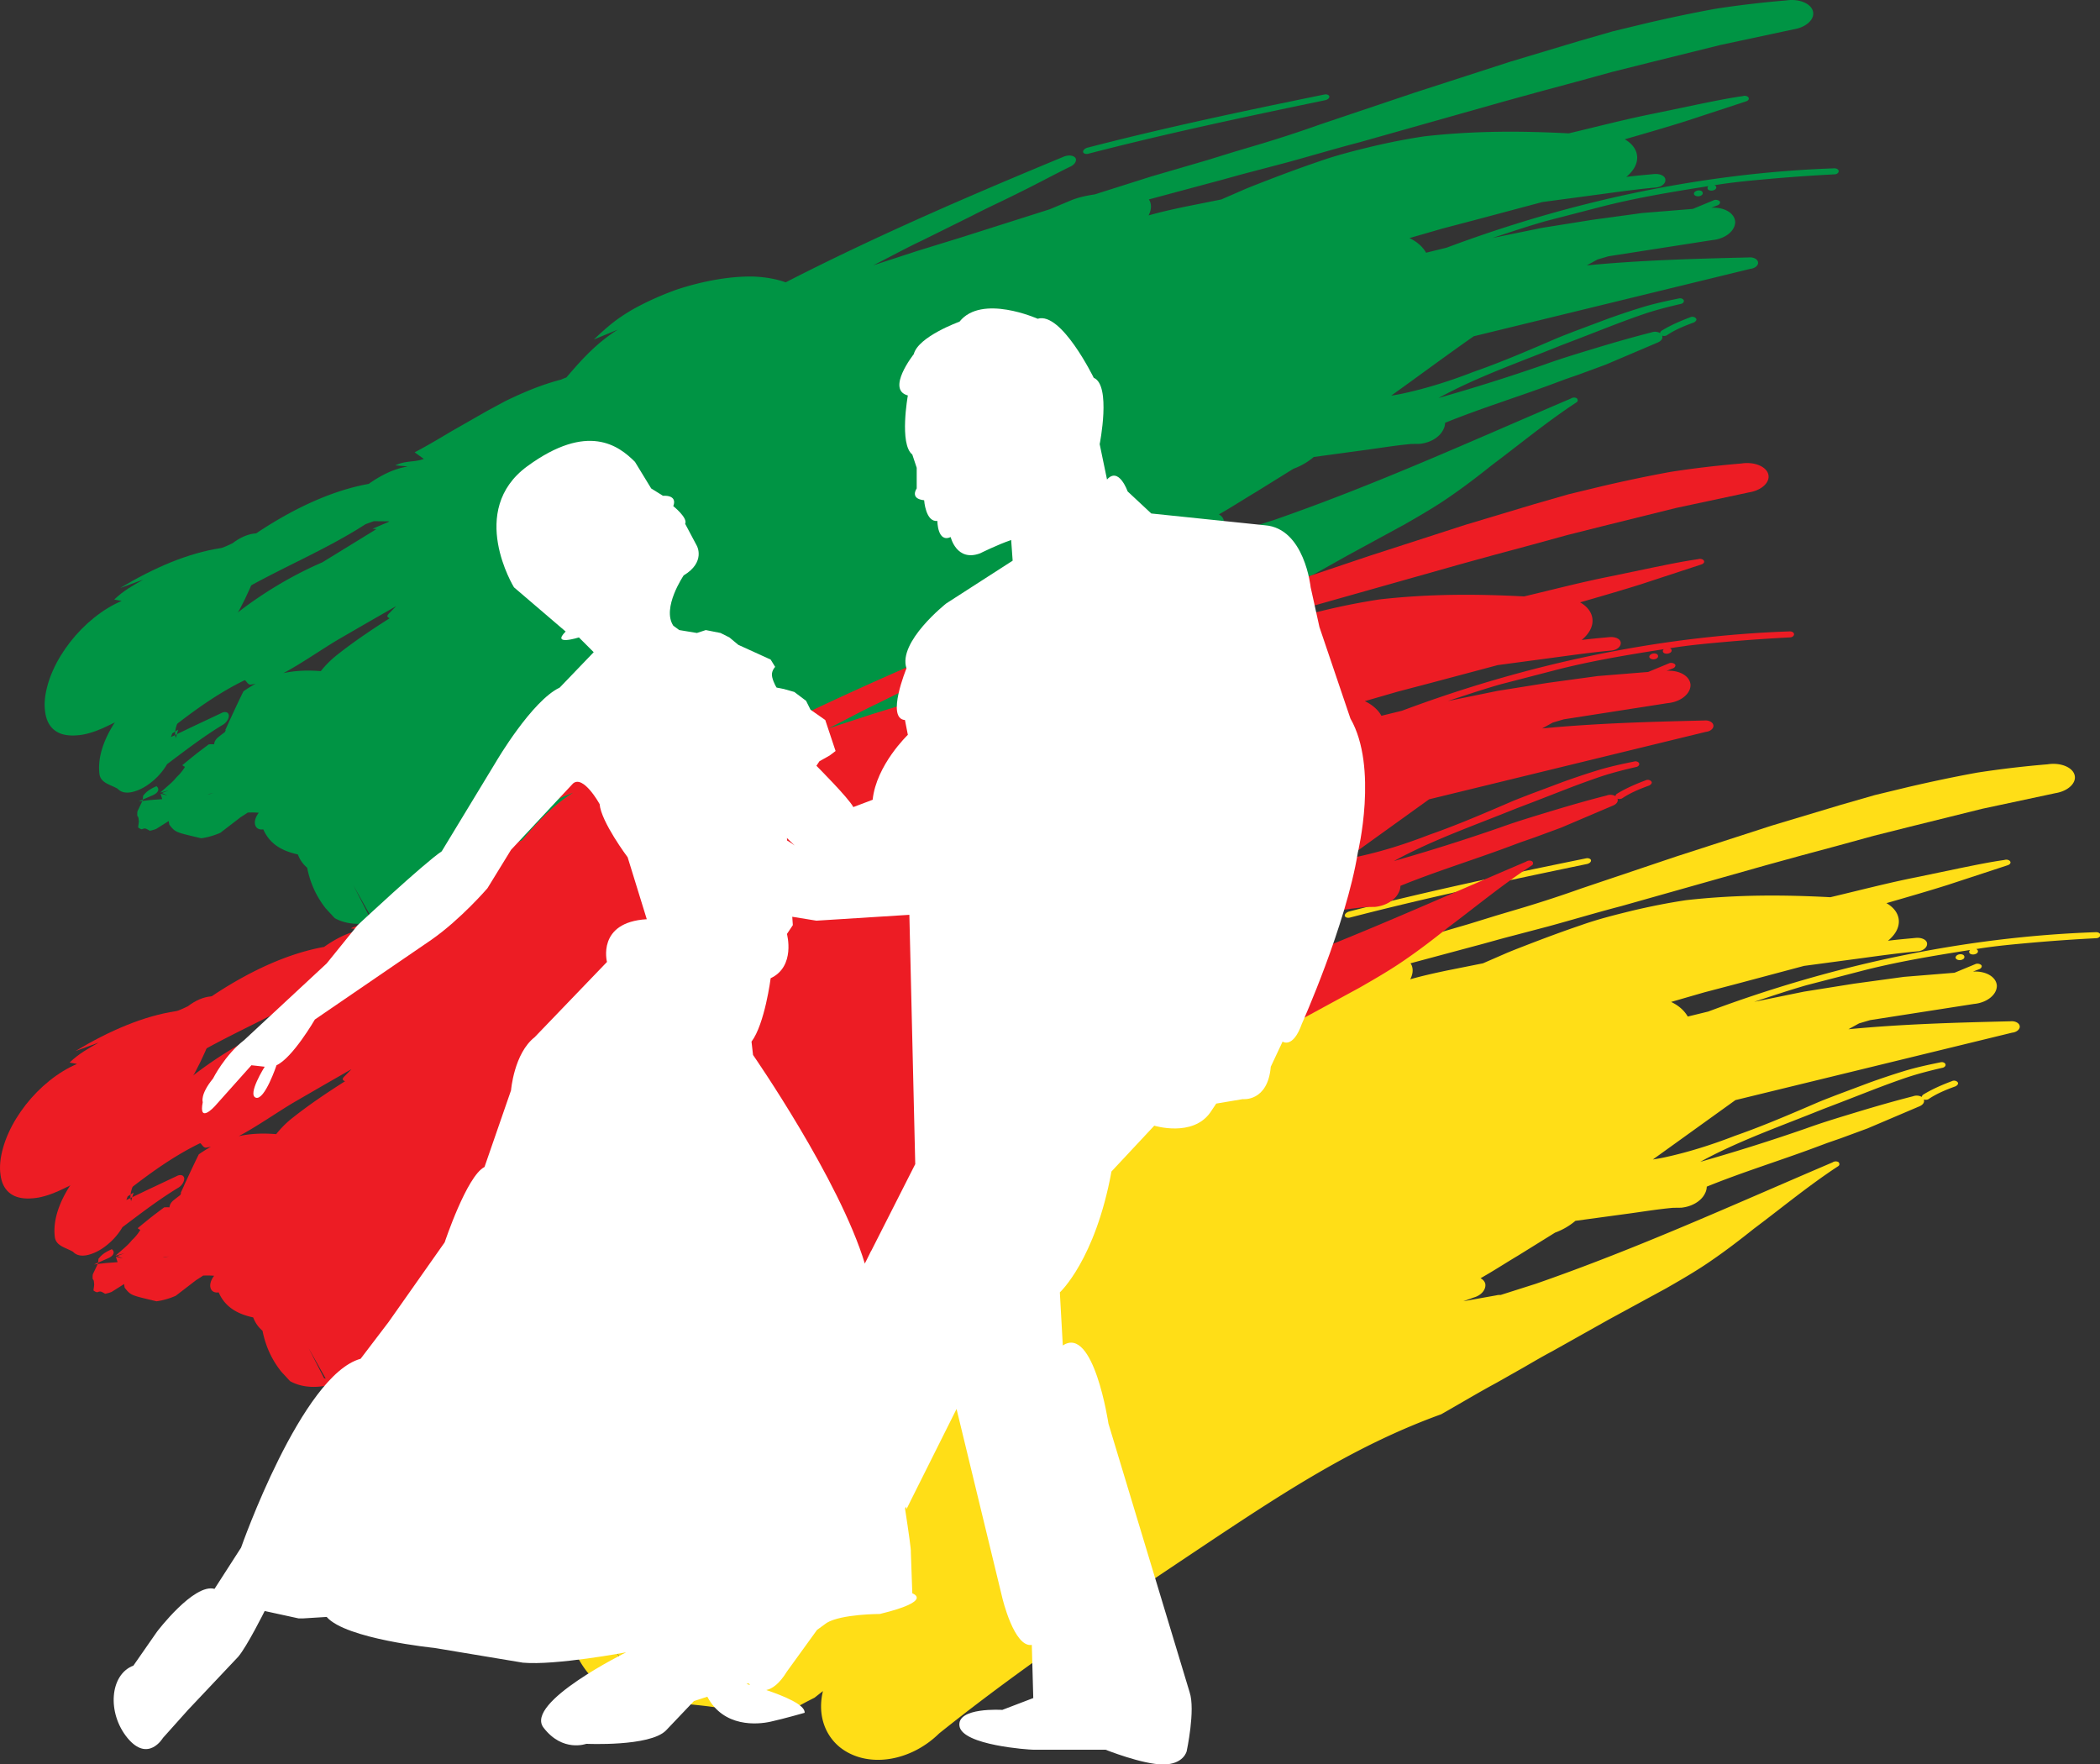
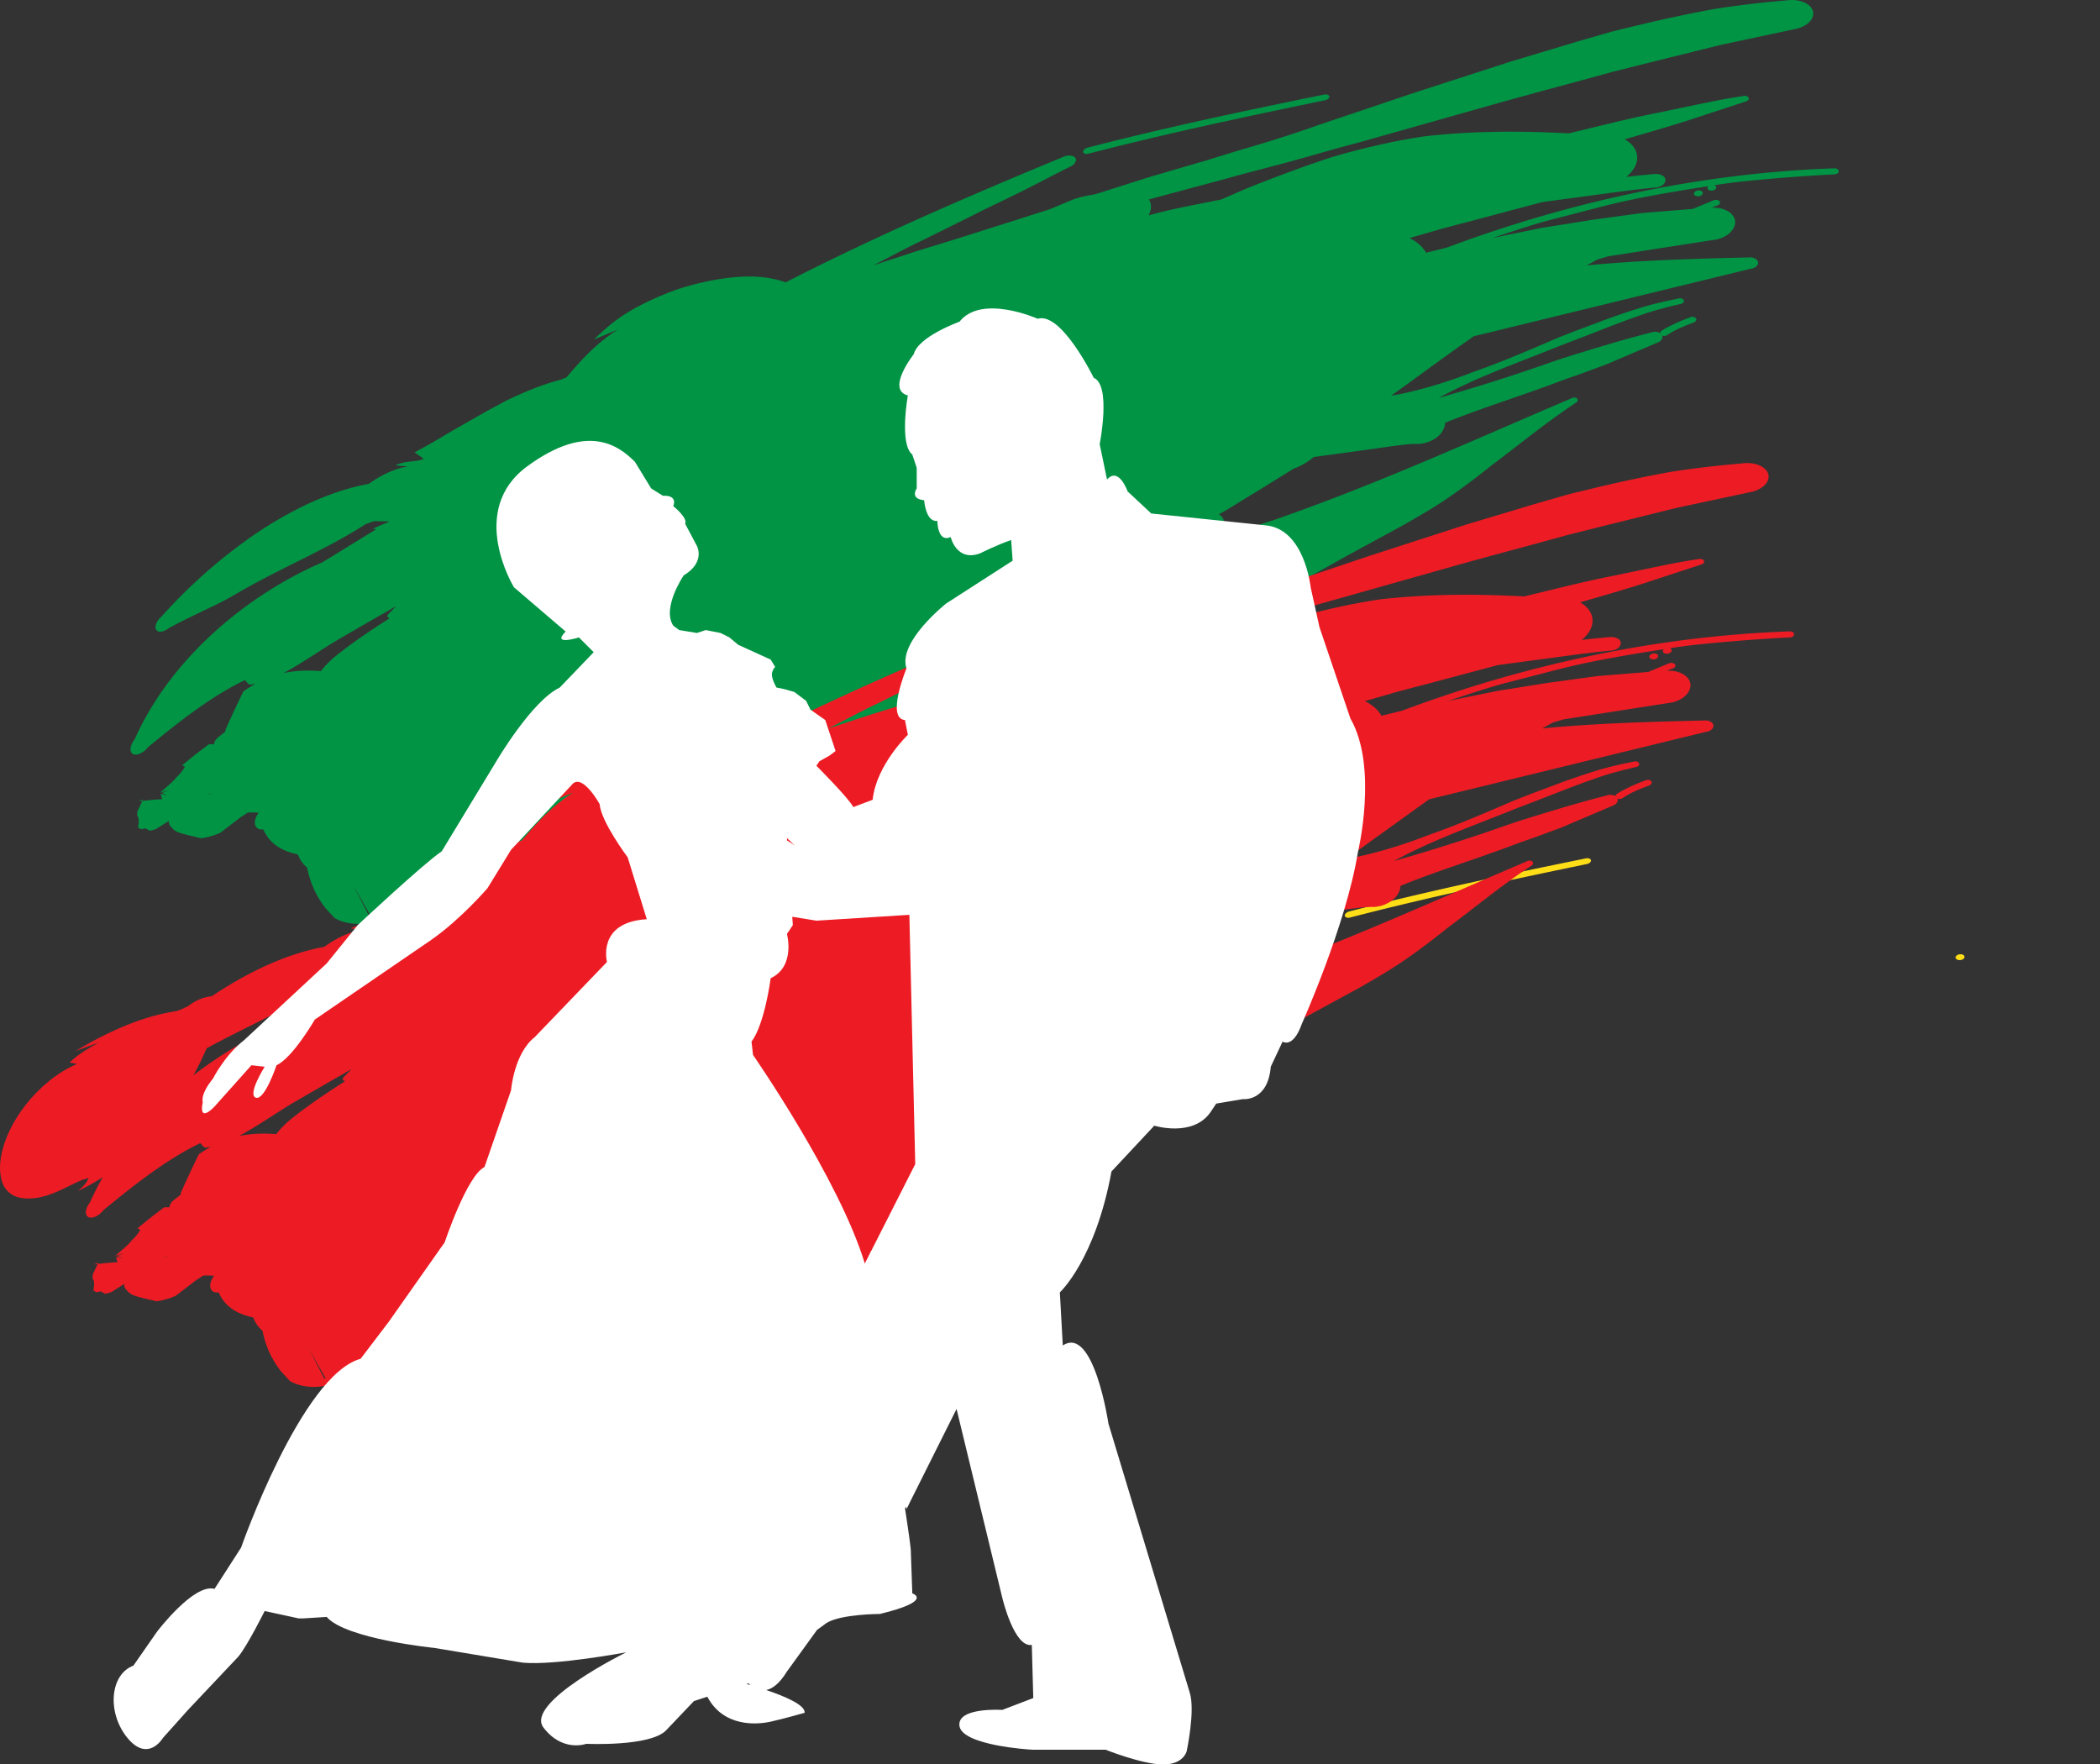
<svg xmlns="http://www.w3.org/2000/svg" width="319" height="268">
  <rect width="100%" height="100%" fill="#333333" stroke="none" />
  <g fill="#009444">
-     <path d="M19.186 108.926l1.025-.324c-.173.668-.764 1.289-1.584 1.967 4.908-2.271 9.006-5.815 12.369-9.911 1.688-2.013 3.163-4.219 4.452-6.37 1.278-2.179 2.339-4.388 3.167-6.456 2.259-1.752 3.403-4.341 2.537-5.816-.881-1.493-3.49-1.306-5.828.504-.624.267-1.289.655-1.831.746-4.919.753-10.035 2.936-15.258 6.061l3.544-1.289c-1.519.852-3.039 1.693-4.429 3.035.362.083.765.125 1.129.21-2.903 1.234-5.68 3.513-7.792 6.208-1.064 1.376-1.938 2.771-2.614 4.28-.334.741-.606 1.476-.81 2.195-.208.728-.367 1.478-.435 2.174-.072.704-.062 1.344.021 1.917.069.598.21 1.132.424 1.585.428.91 1.134 1.521 2.049 1.834.918.307 2.047.315 3.268.115 1.236-.228 2.604-.73 4.022-1.446l1.292-.626c.647-.32 1.282-.593 1.282-.593" />
-     <path d="M33.565 108.35l-4.627 2.18-4.644 2.233-.865.072 2.069 1.626-.079-.16c.445-3.737 3.275-7.885 6.08-11.469l.899-1.377c.325-.77.347-1.493.084-2.005-.585-1.173-2.43-1.084-4.118.239l-1.927 1.565c-1.341.773-2.773 1.798-4.151 3.01a27.55 27.55 0 0 0-3.837 4.049c-2.274 2.974-3.738 6.32-3.332 9.331.224 1.34 1.736 1.555 2.771 2.183.586.65 1.58.724 2.698.341 1.104-.347 2.312-1.136 3.374-2.221 2.116-2.201 2.909-4.892 1.791-6.269l1.32-.852-.376 1.291c-.516-1.659 1.132-3.833 1.985-5.833l1.845-2.402-4.062-1.7-.755 1.493c.208.036.554.054.551.08-1.359 2.934-2.552 5.751-4.32 8.712l-1.797 4.218c-.211 1.419.743 2.07 2.124 1.557 0 0 .486-.23.96-.425l.953-.403-.952.283c3.576-2.648 6.989-5.393 10.551-7.558.59-.309 1.026-.971.984-1.495-.073-.486-.598-.631-1.197-.294m-9.805 11.076c-.703.338-1.404.637-2.023 1.471l-.049.563 1.458-.634c1.034-.429 1.081-1.069.614-1.4" />
    <path d="M21.688 121.46l-.622.287.56-.072.053-.114s0-.005.009-.101m143.617-98.104c11.943-3.096 23.977-5.639 35.963-8.128.403-.072.699-.325.66-.58-.031-.219-.394-.373-.763-.289-12.026 2.454-24.026 4.981-35.993 8.079-.398.118-.668.397-.648.64.061.253.404.365.781.278m92.178 5.762c-.25.223-.211.481.092.627a.94.94 0 0 0 .943-.121c.211-.189.168-.501-.093-.626a.94.94 0 0 0-.942.12" />
    <path d="M257.324 48.979c-1.495.541-2.903 1.124-4.114 1.948-.229.13-.505.134-.722.06.142.394-.104.791-.633 1.025l-7.921 3.372-4.047 1.492-2.039.708-2.032.757c-5.427 2.014-10.959 3.717-16.302 5.887-.004.334-.084.682-.268 1.028-.552 1.158-1.969 2.006-3.6 2.171l-1.258.015c-2.495.223-4.938.646-7.411.97l-7.41 1.007a10.22 10.22 0 0 1-3.09 1.79l-5.646 3.503c-1.894 1.126-3.756 2.345-5.68 3.428.344.18.604.45.711.8.186.859-.563 1.783-1.676 2.106l-1.653.59 4.998-.894a2.24 2.24 0 0 1 .681-.063l2.641-.84 2.682-.855c15.586-5.414 30.084-12.042 45.085-18.441.235-.174.64-.213.902-.04.187.182.205.471-.063.627-4.556 2.993-8.615 6.368-12.801 9.497-2.068 1.654-4.166 3.263-6.365 4.776-2.193 1.532-4.52 2.875-6.964 4.277l-8.713 4.741-8.541 4.794c-1.431.757-2.834 1.577-4.237 2.392L187.615 94c-2.842 1.531-5.617 3.207-8.441 4.802-12.582 4.547-23.099 11.352-34.237 18.738-15.008 10.025-28.89 19.235-42.026 29.744-4.484 4.399-11.088 5.323-15.127 2.06-2.429-2.016-3.323-5.195-2.527-8.493l-1.276 1.005-1.181.603-1.155.622c-1.105.578-2.259.975-3.411 1.179-1.141.211-2.262.237-3.341.048l-2.811-.33c-2.294-.65-4.735-.877-7.211-1.136-2.435-.245-4.892-.51-7.16-1.248l-.847-1.452-.679.032c-1.967.364-3.87.123-5.345-.708l-1.335-1.443c-1.412-1.776-2.373-3.825-2.848-6.214-.638-.536-1.112-1.218-1.413-2.017-2.287-.502-4.24-1.492-5.247-3.81-.941.155-1.482-.517-1.212-1.522.096-.343.283-.692.525-.996-.673-.048-.866-.057-1.672-.031-.651.443-1.05.679-1.05.679L33.48 126.5c-1.553.694-2.926.837-2.926.837-3.831-.921-3.875-.84-4.83-2.057a4.29 4.29 0 0 1-.089-.563l-1.898 1.196c-.518.214-.963.268-.977.287-.709-.413-.709-.414-1.223-.23-.342-.074-.556-.282-.556-.282.039-.42.129-.81.099-.98-.014-.191-.028-.323-.044-.418-.033-.191-.079-.236-.171-.327-.04-.338.012-.719.012-.719l.749-1.569c1.536-.209 2.255-.209 2.637-.254l.377-.028-.246-.824 1.05.265-.849-.374.966-.385.137-.052-1.382.395c1.901-1.669 1.891-1.627 2.53-2.392.764-.696 1.196-1.44 1.252-1.535-.259-.127-.406-.258-.406-.258 2.018-1.653 2.017-1.659 4.022-3.162a5.41 5.41 0 0 1 .822-.007c-.006-.338.225-.776.616-1.076.337-.282.685-.534 1.025-.799l.109-.28c-.029-.028-.05-.046-.05-.046l.485-1.056.091-.229c.359-.719.82-1.812 2.164-4.56.63-.443 1.244-.824 1.847-1.158a10.63 10.63 0 0 1-.727.135c-.487.065-.748-.751-.958-.655-5.091 2.471-9.811 6.187-14.626 10.132-.683.894-1.729 1.367-2.312 1.07-.579-.318-.47-1.305.251-2.225 5.442-12.255 16.999-21.925 28.53-26.905l8.204-5.042-.6-.034a81.09 81.09 0 0 1 2.339-1.006l.232-.136-2.359-.025a35.97 35.97 0 0 0-1.285.469c-6.264 4.027-12.911 6.643-19.414 10.444-1.737 1.041-3.472 1.886-5.215 2.7-1.733.844-3.47 1.669-5.218 2.62-.776.619-1.622.758-1.943.251-.302-.479.096-1.43.854-2.041 4.347-4.861 9.495-9.363 14.906-12.969 5.427-3.554 11.114-6.167 16.531-7.139 1.835-1.302 3.807-2.282 5.769-2.61l.092-.043-1.811-.159c1.527-.757 2.838-.441 4.319-.978l-1.392-1.002c1.841-.974 3.662-2.042 5.476-3.135l5.509-3.144 2.763-1.49c.933-.459 1.871-.891 2.81-1.295 1.879-.808 3.771-1.493 5.679-1.982.275-.131.546-.231.816-.332 2.215-2.602 4.524-5.197 7.803-7.263l-3.633 1.5c1.044-1.002 2.111-1.967 3.258-2.839a27.04 27.04 0 0 1 3.727-2.313c1.811-.938 3.746-1.774 5.713-2.47 1.989-.646 4.011-1.153 5.976-1.487s3.874-.495 5.639-.451c1.781.084 3.416.367 4.823.877 13.767-7.064 27.973-13.179 42.225-19.082.733-.312 1.521-.205 1.806.205.226.423-.125 1.023-.856 1.331-2.488 1.216-4.944 2.564-7.44 3.782-2.481 1.264-5.009 2.392-7.489 3.682l-7.49 3.711c-2.516 1.182-4.971 2.543-7.461 3.791l6.659-2.176 6.705-2.066 13.443-4.273 3.359-1.405c1.119-.439 2.294-.679 3.484-.857l8.539-2.707 8.497-2.479 4.239-1.309 4.275-1.269c2.858-.87 5.733-1.808 8.646-2.848l14.392-4.844 14.48-4.685 10.491-3.151 5.169-1.488 5.166-1.247c3.447-.8 6.904-1.533 10.412-2.17 3.507-.544 7.064-.961 10.701-1.265 1.925-.306 3.781.432 4.093 1.639.317 1.199-.998 2.438-2.909 2.744l-11.116 2.374-11.016 2.732-5.484 1.376-5.465 1.501-5.462 1.47-5.459 1.503-21.912 6.193c-3.689.959-7.371 2.066-11.095 3.083l-5.618 1.479c-1.885.48-3.756 1.042-5.654 1.533l-9.687 2.6c.09.145.176.289.225.45.197.639.079 1.324-.269 1.98 1.802-.516 3.639-.922 5.486-1.313l5.564-1.113 3.65-1.588c1.226-.51 2.463-.977 3.701-1.459 2.48-.953 4.985-1.878 7.532-2.742 2.539-.904 5.155-1.559 7.81-2.209 2.656-.632 5.369-1.172 8.146-1.59 7.674-.862 14.747-.828 21.933-.452 4.362-1.028 8.717-2.174 13.121-3.044l6.618-1.38c2.216-.449 4.437-.912 6.677-1.23.352-.116.738-.02.889.203.152.228-.021.48-.377.595l-9.146 3.003c-3.071.967-6.167 1.858-9.267 2.756 1.099.623 1.82 1.551 1.88 2.634.067 1.138-.576 2.189-1.646 3.079 1.418-.186 2.844-.3 4.267-.439.882-.061 1.626.292 1.668.847.054.607-.589 1.118-1.421 1.198-2.893.263-5.766.666-8.641 1.056l-8.625 1.155-10.117 2.698-5.047 1.326-5.026 1.451c1.098.523 1.978 1.266 2.517 2.204l.006.019 3.112-.762c18.524-6.934 38.495-11.335 58.806-12.054.396-.04.735.139.76.403s-.268.499-.625.508c-3.055.156-6.105.365-9.146.625-3.041.27-6.077.527-9.086 1.024.012.004.016.006.027.009.26.127.334.41.088.626a1.02 1.02 0 0 1-.945.126c-.299-.146-.304-.432-.093-.621-5.608.882-11.185 1.802-16.649 3.225l-8.16 2.113c-2.694.771-5.355 1.668-8.002 2.54l7.545-1.544 7.603-1.213 7.623-1.04 7.666-.622 3.241-1.342c.301-.095.72.011.867.233.107.202-.09.49-.398.585l-.909.348c1.938-.12 3.531.785 3.631 2.119.029 1.38-1.502 2.618-3.485 2.796l-15.771 2.459-1.669.492-1.614.89c8.217-.793 16.469-1.012 24.631-1.207.694-.069 1.325.266 1.385.741.061.469-.465.92-1.159.988L223.871 51.08c-4.229 2.95-8.365 6.04-12.542 9.018a32.64 32.64 0 0 0 1.781-.322c3.758-.815 7.295-1.96 10.729-3.289 3.461-1.209 6.819-2.607 10.178-4.044l2.521-1.083c.844-.349 1.694-.669 2.544-1.003l5.148-1.932c1.733-.622 3.489-1.216 5.278-1.762s3.621-.938 5.485-1.32c.371-.104.71.065.787.295.069.232-.157.502-.54.549-1.811.421-3.578.869-5.301 1.439-1.723.583-3.411 1.21-5.092 1.853l-5.037 1.958-2.541.971-2.563 1.02c-5.71 2.25-11.126 4.256-16.182 7.029 5.442-1.552 10.767-3.23 16.084-5.077 2.649-.96 5.34-1.757 8.041-2.58 2.702-.815 5.428-1.598 8.192-2.3.477-.179.989-.113 1.336.099.009-.135.094-.269.233-.364 1.325-.814 2.808-1.461 4.337-2.035.288-.144.682-.086.871.155.179.188.025.446-.294.624M57.726 99.348l-.422-.025 1.156-.312 2.397.551-3.131-.214m-9.535 17.844l-1.373-.207 1.373.207m93.718-78.126c-3.111 1.156-6.167 2.429-9.314 3.462a129.73 129.73 0 0 1-4.752 1.488 96.57 96.57 0 0 1-4.812 1.387l4.252-2.334c2.409-.751 4.841-1.437 7.273-2.12 2.434-.676 4.868-1.351 7.353-1.883m-98.857 63.186c2.013-.434 3.852-.447 5.684-.305.727-.925 1.589-1.777 2.554-2.53 2.584-2.038 5.246-3.814 7.905-5.505-.747-.288-.102-.684.15-.983l.83-.852-4.425 2.539-4.49 2.598c-2.7 1.627-5.481 3.586-8.208 5.038m-15.314 18.9a4.9 4.9 0 0 0-.391.06l-.313-1.177c0 0 .298.474.704 1.117m.594 1.928l.445-.282c.164.387-.048.411-.445.282m4.052-2.531c-.382.01-.617.014-.842.093l.842-.093m23.872 18.531l-2.607-4.646 2.366 4.602.241.044z" />
  </g>
  <g fill="#ffde17">
    <path d="M58.938 224.954l1.025-.324c-.173.668-.765 1.289-1.584 1.969 4.907-2.272 9.005-5.816 12.369-9.912 1.687-2.014 3.163-4.22 4.452-6.37 1.278-2.18 2.339-4.389 3.166-6.456 2.26-1.752 3.403-4.341 2.538-5.815-.881-1.493-3.49-1.307-5.828.504-.624.267-1.289.654-1.832.745-4.918.753-10.034 2.937-15.257 6.062l3.543-1.289c-1.519.852-3.039 1.692-4.428 3.035.362.082.765.125 1.129.21-2.903 1.233-5.68 3.512-7.793 6.207-1.064 1.377-1.937 2.772-2.613 4.28a16.01 16.01 0 0 0-.81 2.194c-.209.729-.368 1.479-.436 2.175-.072.704-.061 1.344.022 1.917.069.599.21 1.132.424 1.585.428.91 1.134 1.521 2.049 1.834.918.308 2.047.314 3.267.115 1.236-.228 2.605-.729 4.022-1.446l1.292-.626c.647-.321 1.283-.595 1.283-.594" />
    <path d="M73.316 224.379l-4.626 2.18-4.645 2.232-.865.072 2.069 1.627-.079-.161c.445-3.736 3.275-7.885 6.08-11.469l.899-1.377c.325-.77.347-1.492.084-2.006-.584-1.172-2.43-1.083-4.117.24l-1.928 1.564c-1.341.772-2.773 1.798-4.151 3.01a27.55 27.55 0 0 0-3.837 4.049c-2.274 2.976-3.738 6.32-3.332 9.332.224 1.34 1.736 1.554 2.771 2.183.586.65 1.58.725 2.698.341 1.104-.347 2.312-1.136 3.374-2.222 2.116-2.199 2.909-4.892 1.791-6.268l1.32-.853-.376 1.291c-.516-1.659 1.132-3.833 1.985-5.833l1.846-2.401-4.063-1.701-.755 1.493c.208.037.554.055.551.08-1.359 2.935-2.552 5.752-4.32 8.712l-1.796 4.218c-.212 1.42.742 2.07 2.123 1.558 0 0 .486-.23.96-.425l.953-.403-.952.282c3.577-2.647 6.989-5.393 10.551-7.557.59-.31 1.026-.972.985-1.496-.074-.484-.599-.63-1.198-.292m-9.805 11.075c-.703.338-1.404.638-2.023 1.471l-.049.563 1.458-.634c1.034-.429 1.081-1.069.614-1.4" />
    <path d="M61.439 237.488l-.622.287.56-.072.053-.114s0-.005.009-.101m143.617-98.103c11.942-3.095 23.976-5.639 35.962-8.128.403-.072.699-.324.66-.58-.03-.218-.393-.373-.762-.288-12.026 2.453-24.027 4.98-35.994 8.078-.398.118-.667.397-.647.641.061.251.404.365.781.277m92.177 5.762c-.25.223-.211.481.092.627a.94.94 0 0 0 .943-.121c.211-.189.168-.501-.092-.626-.301-.149-.732-.066-.943.12" />
-     <path d="M297.074 165.009c-1.495.541-2.901 1.123-4.114 1.947-.229.131-.505.133-.722.061.142.395-.104.791-.633 1.025l-7.921 3.371-4.047 1.492-2.039.707-2.032.758c-5.427 2.014-10.959 3.717-16.3 5.887a2.26 2.26 0 0 1-.27 1.029c-.552 1.157-1.969 2.004-3.599 2.17l-1.259.016c-2.494.223-4.938.646-7.41.969l-7.411 1.008a10.2 10.2 0 0 1-3.09 1.79l-5.644 3.503c-1.896 1.126-3.758 2.346-5.681 3.428.345.181.603.45.711.8.187.859-.563 1.784-1.677 2.106l-1.653.59 4.999-.894a2.23 2.23 0 0 1 .68-.063l2.642-.84 2.682-.854c15.585-5.414 30.084-12.042 45.084-18.441.235-.174.64-.214.902-.041.187.183.205.472-.063.628-4.556 2.993-8.615 6.368-12.8 9.497-2.069 1.653-4.166 3.263-6.366 4.775-2.193 1.533-4.519 2.876-6.963 4.277l-8.714 4.741-8.541 4.794c-1.431.757-2.833 1.577-4.235 2.392l-4.225 2.394c-2.842 1.53-5.617 3.207-8.439 4.802-12.584 4.548-23.101 11.353-34.238 18.738-15.008 10.025-28.891 19.234-42.026 29.743-4.484 4.4-11.088 5.323-15.127 2.061-2.429-2.017-3.324-5.195-2.527-8.493l-1.276 1.005-1.181.603-1.155.623c-1.105.577-2.259.974-3.412 1.179-1.14.21-2.261.237-3.34.049l-2.811-.331c-2.294-.65-4.735-.877-7.211-1.136-2.435-.245-4.892-.511-7.16-1.248l-.847-1.452-.679.031c-1.967.364-3.87.123-5.345-.708l-1.335-1.442c-1.412-1.775-2.373-3.825-2.848-6.214-.638-.536-1.112-1.218-1.413-2.018-2.287-.502-4.24-1.491-5.246-3.811-.942.156-1.483-.517-1.213-1.521.096-.343.283-.691.525-.996a12.02 12.02 0 0 0-1.672-.03c-.65.442-1.05.679-1.05.679l-3.108 2.388c-1.553.694-2.926.837-2.926.837-3.831-.921-3.874-.84-4.83-2.057-.041-.181-.072-.373-.089-.563l-1.898 1.195c-.517.214-.963.268-.977.287-.709-.413-.709-.414-1.222-.23-.342-.073-.556-.281-.556-.281.039-.42.128-.811.098-.98-.014-.19-.028-.323-.044-.418-.033-.19-.079-.236-.171-.327-.04-.338.013-.719.013-.719l.748-1.569c1.536-.209 2.255-.209 2.637-.254l.377-.027-.246-.824 1.05.265-.849-.374.967-.385.136-.052-1.382.395c1.901-1.669 1.891-1.627 2.53-2.392.764-.695 1.196-1.44 1.252-1.536-.259-.126-.406-.257-.406-.257 2.018-1.652 2.017-1.66 4.022-3.162.3-.027.566-.021.822-.007-.006-.338.225-.777.616-1.076.337-.281.685-.534 1.025-.799l.109-.281-.05-.045.486-1.055.09-.23c.359-.719.821-1.813 2.165-4.56a20.16 20.16 0 0 1 1.846-1.158c-.246.053-.484.1-.726.135-.487.065-.749-.751-.959-.654-5.091 2.471-9.811 6.187-14.625 10.132-.683.893-1.73 1.366-2.313 1.069-.579-.317-.469-1.305.251-2.225 5.442-12.255 16.999-21.925 28.53-26.905l8.204-5.042-.6-.034a81.09 81.09 0 0 1 2.339-1.006l.232-.136-2.359-.025c-.431.149-.858.303-1.285.47-6.264 4.026-12.911 6.643-19.414 10.443-1.737 1.042-3.472 1.887-5.215 2.7-1.732.844-3.469 1.669-5.218 2.62-.776.619-1.622.758-1.943.251-.302-.479.096-1.431.854-2.041 4.347-4.86 9.496-9.363 14.906-12.969 5.427-3.555 11.114-6.167 16.531-7.14 1.835-1.302 3.807-2.281 5.769-2.608l.092-.043-1.811-.16c1.527-.757 2.838-.44 4.32-.979l-1.393-1.002c1.841-.973 3.662-2.042 5.476-3.134l5.509-3.145 2.763-1.49c.933-.459 1.871-.891 2.81-1.295 1.879-.807 3.771-1.493 5.679-1.981.275-.132.546-.231.816-.332 2.215-2.603 4.524-5.196 7.803-7.264l-3.634 1.501c1.045-1.003 2.112-1.967 3.259-2.84a26.98 26.98 0 0 1 3.727-2.313c1.811-.938 3.746-1.773 5.713-2.47 1.989-.646 4.011-1.153 5.976-1.487s3.874-.495 5.639-.451c1.78.083 3.416.366 4.823.877 13.767-7.065 27.973-13.179 42.224-19.082.733-.312 1.521-.206 1.806.205.227.422-.125 1.023-.855 1.331-2.488 1.216-4.944 2.564-7.439 3.781-2.482 1.265-5.011 2.393-7.49 3.682l-7.489 3.712c-2.517 1.182-4.972 2.542-7.462 3.791l6.66-2.176 6.705-2.066 13.442-4.273 3.359-1.405c1.118-.439 2.294-.679 3.483-.857l8.539-2.707 8.497-2.479 4.239-1.309 4.275-1.27c2.858-.869 5.733-1.807 8.646-2.847l14.391-4.845 14.48-4.684 10.491-3.151 5.169-1.488 5.167-1.247c3.446-.8 6.903-1.534 10.411-2.17 3.508-.544 7.064-.961 10.701-1.265 1.925-.306 3.781.432 4.093 1.639.317 1.199-.998 2.438-2.908 2.744l-11.117 2.373-11.016 2.733-5.483 1.376-5.466 1.501-5.462 1.47-5.458 1.503-21.912 6.192c-3.69.96-7.371 2.067-11.096 3.084l-5.618 1.479c-1.883.48-3.756 1.041-5.654 1.533l-9.687 2.6c.09.145.176.289.226.449.197.64.078 1.325-.27 1.981 1.802-.516 3.64-.922 5.486-1.313l5.565-1.113 3.651-1.588c1.224-.51 2.461-.978 3.699-1.459 2.48-.953 4.985-1.878 7.532-2.742 2.539-.904 5.155-1.559 7.81-2.209 2.658-.632 5.369-1.172 8.146-1.59 7.674-.862 14.748-.828 21.933-.452 4.362-1.028 8.717-2.174 13.121-3.045l6.618-1.379c2.216-.449 4.437-.912 6.677-1.23.352-.116.738-.02.89.203s-.021.48-.378.595l-9.146 3.003c-3.071.967-6.167 1.858-9.266 2.755 1.098.624 1.819 1.552 1.879 2.635.067 1.138-.575 2.189-1.646 3.079 1.42-.186 2.844-.3 4.267-.439.883-.062 1.626.292 1.668.847.054.607-.589 1.117-1.421 1.198-2.893.263-5.766.666-8.641 1.056l-8.625 1.155-10.117 2.698-5.047 1.326-5.026 1.451c1.099.523 1.978 1.265 2.518 2.204l.005.018 3.112-.761c18.524-6.934 38.495-11.335 58.806-12.054.396-.04.735.139.76.403s-.268.499-.625.508a265.02 265.02 0 0 0-9.146.625c-3.041.27-6.077.527-9.085 1.024.011.004.015.006.026.009.26.127.334.41.088.626a1.02 1.02 0 0 1-.945.126c-.299-.146-.304-.432-.093-.621-5.608.882-11.185 1.802-16.649 3.225l-8.158 2.113c-2.696.771-5.357 1.668-8.004 2.54l7.545-1.544 7.603-1.213 7.623-1.04 7.666-.622 3.241-1.343c.301-.094.72.012.867.234.107.202-.09.49-.398.585l-.909.348c1.938-.12 3.531.785 3.631 2.119.03 1.38-1.502 2.618-3.483 2.796l-15.773 2.459-1.669.492-1.614.89c8.217-.793 16.469-1.012 24.631-1.207.694-.069 1.325.266 1.385.741.061.469-.465.92-1.159.988l-42.028 10.243-12.541 9.02c.592-.092 1.188-.196 1.78-.322 3.759-.816 7.295-1.961 10.729-3.289 3.461-1.21 6.82-2.607 10.18-4.044l2.52-1.083c.844-.35 1.694-.67 2.544-1.004l5.148-1.932c1.735-.621 3.489-1.216 5.278-1.762s3.621-.938 5.486-1.32c.37-.104.709.065.786.295.069.232-.157.502-.54.549-1.811.422-3.578.869-5.301 1.439-1.721.583-3.411 1.21-5.092 1.854l-5.037 1.957-2.541.972-2.563 1.019c-5.709 2.252-11.126 4.258-16.182 7.03 5.442-1.552 10.767-3.229 16.084-5.077 2.649-.96 5.34-1.757 8.041-2.58 2.703-.814 5.428-1.598 8.192-2.301.477-.178.99-.111 1.336.1.01-.135.094-.27.234-.364 1.325-.814 2.807-1.46 4.338-2.034.286-.145.68-.086.869.154.181.184.025.443-.294.621M97.477 215.376l-.422-.024 1.156-.312 2.397.551c0 0-1.563-.108-3.131-.215m-9.535 17.845l-1.373-.207 1.373.207m93.717-78.126c-3.109 1.156-6.166 2.429-9.314 3.462-1.567.531-3.154 1.015-4.75 1.488a98 98 0 0 1-4.813 1.386l4.252-2.334c2.409-.75 4.842-1.436 7.273-2.119 2.434-.676 4.867-1.352 7.352-1.883M82.804 218.28c2.012-.434 3.851-.446 5.684-.305a14.88 14.88 0 0 1 2.553-2.53c2.584-2.037 5.247-3.813 7.905-5.505-.747-.287-.102-.684.15-.982l.83-.853-4.425 2.539-4.49 2.598c-2.7 1.627-5.481 3.586-8.207 5.038m-15.315 18.9c-.132.018-.251.033-.391.061l-.313-1.177c0-.001.299.473.704 1.116m.594 1.928l.446-.282c.163.388-.049.411-.446.282m4.052-2.531c-.382.011-.617.015-.842.095l.842-.095m23.872 18.531l-2.607-4.646 2.366 4.602.241.044z" />
  </g>
  <g fill="#ed1c24">
    <path d="M12.407 179.259l1.025-.324c-.173.668-.765 1.289-1.584 1.967 4.907-2.27 9.005-5.814 12.369-9.91 1.687-2.014 3.163-4.22 4.452-6.37 1.278-2.18 2.339-4.388 3.166-6.457 2.26-1.751 3.404-4.34 2.538-5.815-.881-1.493-3.49-1.307-5.828.504-.624.266-1.289.655-1.831.745-4.919.753-10.035 2.936-15.258 6.061L15 158.371c-1.519.852-3.039 1.693-4.429 3.035.362.083.765.125 1.129.21-2.903 1.233-5.68 3.513-7.793 6.208-1.064 1.376-1.937 2.771-2.613 4.28-.334.739-.606 1.476-.81 2.194-.209.729-.368 1.479-.436 2.174-.072.705-.061 1.345.022 1.918.069.597.21 1.131.424 1.584.428.91 1.133 1.521 2.049 1.834.918.308 2.047.316 3.267.115 1.236-.228 2.604-.729 4.022-1.445l1.292-.626c.647-.321 1.283-.593 1.283-.593" />
-     <path d="M26.786 178.683l-4.626 2.181-4.645 2.233-.865.071 2.069 1.626-.079-.16c.445-3.736 3.275-7.885 6.08-11.47l.899-1.376c.325-.77.347-1.493.084-2.005-.584-1.173-2.429-1.084-4.117.239l-1.928 1.563c-1.341.773-2.773 1.8-4.151 3.011a27.5 27.5 0 0 0-3.837 4.049c-2.274 2.975-3.738 6.32-3.332 9.331.224 1.341 1.736 1.555 2.771 2.184.586.65 1.58.724 2.698.341 1.104-.348 2.312-1.136 3.374-2.222 2.116-2.2 2.909-4.892 1.791-6.269l1.32-.852-.376 1.291c-.516-1.659 1.132-3.833 1.985-5.833l1.846-2.401-4.063-1.701-.755 1.492c.208.037.554.055.551.08-1.359 2.936-2.552 5.752-4.32 8.713l-1.797 4.218c-.212 1.419.742 2.07 2.123 1.558.001 0 .486-.23.961-.426l.953-.402-.952.282c3.576-2.647 6.989-5.392 10.551-7.558.59-.309 1.026-.971.984-1.494-.073-.486-.599-.63-1.197-.294m-9.806 11.076c-.703.338-1.404.637-2.023 1.471l-.049.563 1.458-.634c1.033-.43 1.08-1.069.614-1.4" />
    <path d="M14.908 191.793l-.622.286.56-.071.053-.114s0-.005.009-.101m143.618-98.101c11.943-3.096 23.977-5.639 35.961-8.128.404-.072.699-.324.662-.58-.031-.218-.394-.373-.763-.288-12.026 2.453-24.026 4.98-35.993 8.078-.398.118-.668.397-.648.64.061.253.404.365.781.278m92.178 5.763c-.252.223-.211.481.09.627.261.128.695.098.943-.121a.37.37 0 0 0-.091-.626.94.94 0 0 0-.942.12" />
    <path d="M250.543 119.316c-1.495.541-2.902 1.124-4.113 1.948-.23.129-.506.133-.723.06.143.394-.104.791-.633 1.025l-7.922 3.372-4.045 1.492-2.039.707-2.033.758c-5.426 2.014-10.959 3.716-16.301 5.886a2.24 2.24 0 0 1-.269 1.028c-.552 1.158-1.969 2.006-3.6 2.172l-1.257.015c-2.495.223-4.938.646-7.411.969l-7.411 1.008c-.85.726-1.893 1.346-3.09 1.789l-5.645 3.503c-1.895 1.126-3.757 2.345-5.681 3.428.344.181.603.45.711.8.187.859-.562 1.783-1.676 2.106l-1.653.591 4.999-.895a2.23 2.23 0 0 1 .681-.063l2.641-.84 2.681-.855c15.586-5.413 30.085-12.042 45.085-18.441.235-.174.641-.213.902-.04.186.183.205.471-.063.628-4.557 2.993-8.617 6.368-12.801 9.497-2.07 1.653-4.166 3.262-6.365 4.775-2.195 1.532-4.521 2.876-6.965 4.278l-8.713 4.74-8.541 4.794c-1.431.756-2.834 1.576-4.236 2.392l-4.224 2.394c-2.842 1.53-5.618 3.207-8.44 4.801-12.584 4.547-23.1 11.353-34.238 18.737-15.008 10.025-28.89 19.235-42.026 29.743-4.484 4.399-11.088 5.323-15.128 2.061-2.429-2.017-3.323-5.196-2.526-8.493l-1.276 1.005-1.181.603-1.155.622c-1.105.578-2.26.975-3.412 1.179-1.14.211-2.261.238-3.34.049l-2.812-.33c-2.293-.651-4.734-.878-7.21-1.137-2.435-.245-4.892-.51-7.16-1.248l-.847-1.452-.679.031c-1.967.364-3.87.124-5.345-.707l-1.335-1.443c-1.412-1.775-2.373-3.825-2.848-6.214-.638-.536-1.112-1.218-1.413-2.018-2.287-.502-4.24-1.491-5.246-3.81-.942.155-1.483-.518-1.213-1.522.096-.343.283-.691.525-.996-.673-.048-.866-.057-1.671-.03-.651.442-1.051.679-1.051.679l-3.108 2.388c-1.553.694-2.926.837-2.926.837-3.83-.921-3.874-.84-4.829-2.057a4.32 4.32 0 0 1-.09-.563l-1.897 1.196c-.518.213-.964.268-.978.286-.709-.412-.709-.413-1.222-.229-.342-.074-.556-.282-.556-.282.039-.419.128-.81.098-.98a4.81 4.81 0 0 0-.044-.417c-.032-.19-.079-.236-.171-.328-.04-.337.013-.718.013-.718l.748-1.569c1.536-.209 2.255-.209 2.637-.255l.377-.026-.245-.824 1.049.265-.849-.374.967-.385.137-.052-1.383.395c1.902-1.669 1.891-1.627 2.53-2.392.764-.696 1.196-1.44 1.253-1.536-.259-.126-.407-.257-.407-.257 2.018-1.653 2.017-1.659 4.022-3.162a5.41 5.41 0 0 1 .822-.007c-.005-.338.225-.776.617-1.076.336-.282.685-.534 1.025-.799l.109-.28-.05-.046.485-1.057.09-.229c.359-.719.821-1.813 2.165-4.561.629-.442 1.244-.822 1.846-1.157-.246.053-.484.1-.726.135-.487.065-.749-.751-.958-.655-5.091 2.471-9.812 6.188-14.626 10.133-.683.893-1.729 1.365-2.313 1.069-.579-.317-.469-1.305.252-2.226 5.442-12.254 16.999-21.924 28.53-26.904l8.204-5.042-.6-.034c.776-.349 1.556-.682 2.339-1.006l.232-.135-2.359-.025c-.431.148-.858.302-1.285.469-6.264 4.026-12.911 6.642-19.414 10.443-1.737 1.042-3.472 1.887-5.215 2.7-1.733.844-3.47 1.669-5.218 2.62-.776.619-1.622.758-1.943.251-.302-.479.095-1.431.854-2.041 4.346-4.861 9.495-9.363 14.906-12.968 5.427-3.555 11.114-6.167 16.531-7.14 1.835-1.301 3.807-2.281 5.769-2.609l.092-.043-1.811-.159c1.527-.757 2.838-.441 4.32-.978l-1.393-1.003c1.842-.973 3.662-2.041 5.477-3.134l5.508-3.144 2.763-1.49c.933-.459 1.871-.89 2.81-1.295 1.879-.807 3.771-1.493 5.679-1.982.276-.131.546-.231.816-.331 2.215-2.603 4.524-5.197 7.804-7.264l-3.634 1.501c1.044-1.003 2.111-1.967 3.259-2.839a26.92 26.92 0 0 1 3.727-2.313c1.81-.938 3.745-1.774 5.712-2.47 1.989-.646 4.011-1.153 5.976-1.487s3.874-.495 5.639-.451c1.781.084 3.416.367 4.823.877 13.767-7.064 27.973-13.178 42.225-19.081.733-.312 1.521-.206 1.806.205.226.422-.125 1.023-.856 1.331-2.488 1.216-4.944 2.564-7.44 3.781-2.482 1.265-5.009 2.392-7.488 3.682l-7.491 3.712c-2.516 1.182-4.97 2.542-7.461 3.79l6.66-2.175 6.704-2.066 13.443-4.273 3.359-1.405c1.119-.439 2.294-.679 3.484-.857l8.539-2.707 8.497-2.479 4.239-1.309 4.275-1.27c2.857-.869 5.733-1.807 8.646-2.847l14.39-4.844 14.481-4.685 10.491-3.15 5.17-1.488 5.166-1.248c3.445-.8 6.904-1.533 10.41-2.169 3.509-.544 7.064-.961 10.703-1.265 1.924-.306 3.781.432 4.092 1.639.316 1.199-.998 2.438-2.909 2.744l-11.116 2.373-11.016 2.732-5.483 1.377-5.466 1.501-5.462 1.47-5.458 1.503-21.912 6.192c-3.691.96-7.371 2.067-11.096 3.084l-5.618 1.479c-1.884.479-3.756 1.04-5.653 1.532l-9.688 2.6c.091.145.177.289.226.449.197.64.078 1.325-.269 1.981 1.802-.516 3.639-.922 5.486-1.313l5.564-1.113 3.65-1.588c1.225-.51 2.463-.977 3.701-1.459 2.479-.953 4.985-1.877 7.531-2.742 2.54-.904 5.155-1.559 7.809-2.208a98.82 98.82 0 0 1 8.146-1.59c7.674-.863 14.748-.828 21.934-.452 4.361-1.029 8.717-2.174 13.121-3.045l6.617-1.379c2.215-.449 4.438-.912 6.678-1.23.351-.116.737-.02.889.203s-.021.48-.377.595l-9.146 3.003c-3.072.967-6.166 1.857-9.266 2.755 1.099.623 1.818 1.552 1.879 2.635.066 1.138-.575 2.189-1.645 3.079 1.418-.186 2.842-.3 4.266-.439.883-.062 1.626.292 1.668.847.054.606-.59 1.117-1.422 1.198-2.891.262-5.766.666-8.639 1.056l-8.627 1.155-10.115 2.697-5.049 1.326-5.025 1.452c1.099.522 1.978 1.265 2.518 2.204l.006.018 3.112-.761c18.524-6.934 38.495-11.335 58.804-12.054.396-.04.736.139.762.403s-.269.499-.625.508c-3.057.155-6.106.365-9.147.625-3.041.27-6.076.527-9.085 1.024.012.003.016.005.025.009.261.126.336.41.089.626a1.02 1.02 0 0 1-.945.126c-.299-.147-.304-.432-.093-.621-5.608.882-11.184 1.801-16.65 3.225l-8.158 2.113c-2.695.771-5.356 1.668-8.004 2.54l7.547-1.544 7.602-1.213 7.623-1.04 7.666-.622 3.24-1.343c.302-.094.721.012.869.234.106.201-.09.49-.399.585l-.909.348c1.939-.12 3.531.785 3.631 2.119.03 1.379-1.502 2.618-3.484 2.795l-15.772 2.459-1.668.492-1.615.891c8.218-.793 16.468-1.012 24.63-1.207.695-.069 1.326.266 1.385.74s-.463.921-1.158.989l-42.028 10.243-12.541 9.018a32.77 32.77 0 0 0 1.78-.321c3.759-.816 7.295-1.96 10.729-3.29 3.463-1.209 6.821-2.606 10.18-4.043l2.521-1.083c.843-.349 1.694-.669 2.544-1.003l5.148-1.932c1.734-.622 3.49-1.216 5.277-1.762s3.621-.939 5.487-1.321c.37-.104.709.066.786.296.07.232-.157.501-.54.549-1.812.421-3.578.868-5.301 1.439a139.76 139.76 0 0 0-5.093 1.853l-5.037 1.958-2.541.97-2.563 1.02c-5.709 2.251-11.126 4.257-16.182 7.03 5.441-1.552 10.767-3.23 16.084-5.078 2.65-.959 5.34-1.756 8.041-2.579 2.703-.815 5.428-1.599 8.193-2.301.476-.178.989-.112 1.334.099.011-.134.095-.269.235-.364 1.324-.814 2.808-1.46 4.337-2.034.287-.145.68-.086.87.155.181.185.025.443-.294.621M50.947 169.681l-.422-.023 1.156-.313 2.397.551a4208.36 4208.36 0 0 0-3.131-.215m-9.536 17.844l-1.372-.207 1.372.207m93.718-78.123c-3.111 1.156-6.167 2.428-9.314 3.461-1.569.532-3.156 1.015-4.752 1.488-1.584.501-3.186.965-4.811 1.387l4.251-2.334c2.409-.75 4.841-1.437 7.273-2.119 2.434-.677 4.869-1.352 7.353-1.883m-98.857 63.183c2.012-.433 3.852-.445 5.684-.304a14.82 14.82 0 0 1 2.554-2.531c2.584-2.037 5.246-3.813 7.904-5.504-.746-.288-.102-.685.151-.983l.83-.852-4.425 2.538-4.491 2.598c-2.698 1.628-5.48 3.587-8.207 5.038m-15.314 18.899c-.132.017-.25.033-.391.061l-.313-1.177c-.001 0 .299.474.704 1.116m.594 1.929l.446-.282c.163.388-.048.411-.446.282m4.052-2.531c-.382.011-.617.015-.842.095l.842-.095m23.872 18.531l-2.607-4.646 2.366 4.602.241.044z" />
  </g>
  <path fill="#fff" d="M205.137 109.153l-4.705-13.892-1.336-6.046s-.907-8.973-6.953-9.424l-17.256-1.789-3.597-3.356s-1.331-3.819-3.128-1.805l-1.115-5.373s1.791-8.962-.904-10.079c0 0-4.92-10.087-8.514-8.968 0 0-8.511-3.806-11.88.444 0 0-6.266 2.254-6.943 4.936 0 0-4.257 5.379-.899 6.271 0 0-1.333 7.396.676 8.972l.67 2.016v3.137s-1.118 1.56 1.13 1.793c0 0 .221 3.356 2.009 3.14 0 0 0 3.359 2.021 2.454 0 0 .891 3.811 4.475 2.468 0 0 2.693-1.341 4.713-2.019l.226 3.137-10.091 6.497s-7.391 5.831-6.037 9.86c0 0-3.15 7.626-.233 7.849l.441 2.248s-4.792 4.57-5.347 9.863l-2.938 1.113c-.678-1.346-5.605-6.276-5.605-6.276l.453-.681 1.568-.885.89-.675-1.567-4.707-2.243-1.573-.67-1.343-1.788-1.349-1.573-.445-1.121-.222s-.445-.666-.663-1.571c-.237-.901.448-1.568.448-1.568l-.685-1.113-4.92-2.241-1.347-1.124-1.348-.675-2.238-.443-1.348.443-2.687-.443-.904-.666c-1.78-2.696 1.577-7.635 1.577-7.635 3.362-2.013 2.014-4.476 2.014-4.476l-1.788-3.366c.444-.889-1.803-2.685-1.803-2.685.681-1.791-1.566-1.569-1.566-1.569l-1.791-1.115-2.463-4.035c-2.46-2.467-7.169-6.051-16.36.665-9.184 6.732-2.021 18.388-2.021 18.388l7.851 6.718c-2.243 2.237 2.014.894 2.014.894l2.247 2.244-5.161 5.373c-4.252 2.016-9.632 11.199-9.632 11.199l-8.295 13.676c-2.694 1.795-12.767 11.212-12.767 11.212l-4.708 5.819-12.548 11.66c-2.917 2.24-4.716 5.824-4.716 5.824-2.008 2.456-1.559 3.581-1.559 3.581-.678 3.361 1.787.674 1.787.674l5.605-6.273 2.014.225s-2.684 4.25-1.34 4.705c1.34.447 3.139-4.93 3.139-4.93 2.453-1.119 5.822-6.944 5.822-6.944l17.694-12.106c4.488-3.131 8.525-7.839 8.525-7.839l3.583-5.833 9.418-10.081c1.573-1.346 4.038 3.129 4.038 3.129.219 2.702 4.257 8.079 4.257 8.079l2.906 9.414c-7.627.444-6.045 6.49-6.045 6.49l-10.985 11.429c-3.144 2.465-3.589 8.071-3.589 8.071l-4.031 11.647c-2.687 1.342-6.047 11.442-6.047 11.442l-8.511 12.09-4.261 5.6c-8.969 2.467-18.161 28.688-18.161 28.688l-4.031 6.265c-3.135-.888-8.739 6.507-8.739 6.507l-3.583 5.151c-3.587 1.348-4.038 7.167-.903 10.99 3.142 3.8 5.385 0 5.385 0l3.814-4.262 7.618-8.068c1.343-1.564 4.027-6.954 4.027-6.954l5.156 1.122h.678l3.583-.222c2.91 3.358 16.354 4.706 16.354 4.706l13.454 2.24c4.933.447 15.686-1.572 15.686-1.572s-15.466 7.621-12.557 11.435 6.505 2.463 6.505 2.463 9.634.456 12.092-2.018l4.257-4.476 2.033-.661c2.468 4.691 7.614 4.242 9.62 3.79 2.021-.444 5.159-1.347 5.159-1.347.137-1.202-3.15-2.554-5.825-3.457.911-.188 1.987-.938 3.138-2.812l4.57-6.318 1.479-1.077c2.244-1.347 8.066-1.347 8.066-1.347 8.295-2.01 4.93-3.131 4.93-3.131l-.222-6.274c.053-.269-.305-2.835-.885-6.621l.2-.274c.012.136.023.277.023.391l.655-1.34h.007v-.011l6.943-13.881 6.949 28.688s1.797 7.609 4.483 7.153l.222 8.073-4.705 1.799s-6.949-.45-6.504 2.466c.452 2.908 10.535 3.583 11.209 3.583h10.98s5.599 2.24 8.739 2.24 3.586-2.021 3.586-2.021 1.349-6.269.444-8.956l-12.327-40.792s-2.238-15.005-6.936-11.874l-.449-8.071s5.375-4.92 7.842-18.363l6.5-6.957s5.829 1.798 8.514-2.014l.899-1.342 4.03-.678s3.802.449 4.257-4.926l1.792-3.812s1.57 1.122 2.922-2.69c0 0 6.721-15.008 8.506-26.002.001.004 3.138-12.984-1.12-20.38m-85.598 18.148l1.168 1.129c-.392-.299-.795-.558-1.142-.753l-.026-.376zM113.405 255.8l.3-.093s.099.109.249.259c-.218-.072-.403-.116-.549-.166m18.92-65.748l-.012-.011-.654 1.322-.245.478v.019c-.014.034-.026.064-.041.093-3.854-12.775-16.985-31.702-16.985-31.702l-.231-2.021c2.022-2.69 2.91-9.635 2.91-9.635 3.824-1.791 2.472-6.721 2.472-6.721l.895-1.342-.086-1.271 3.67.593 14.118-.89.893 37.87-6.704 13.218z" />
</svg>